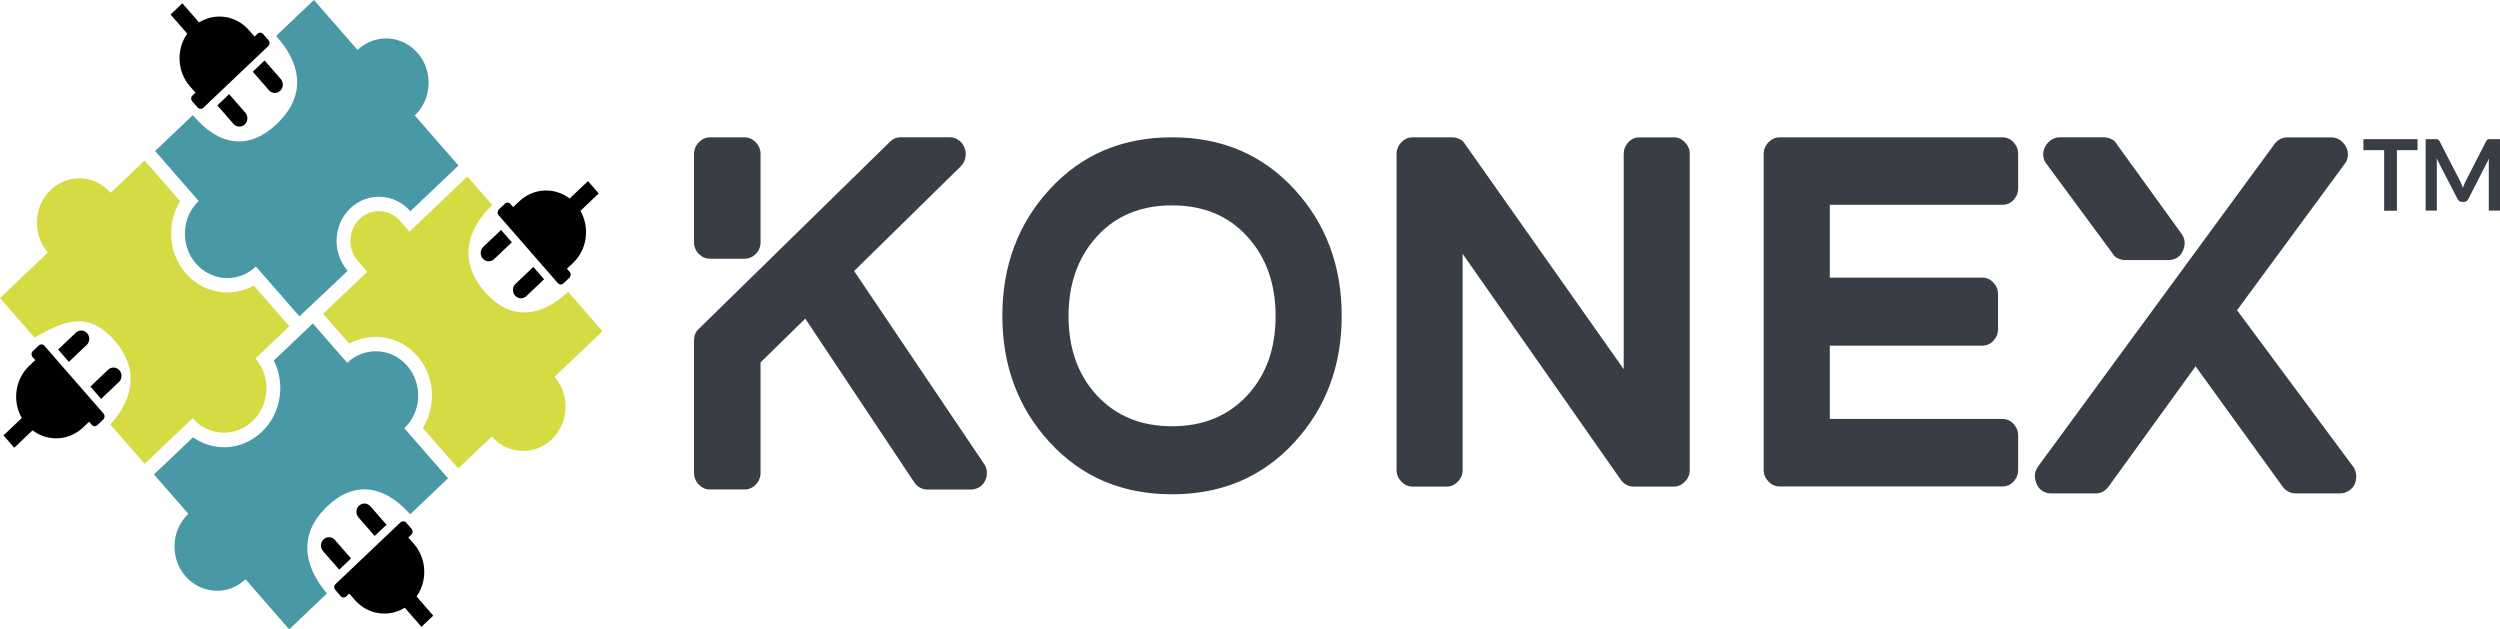
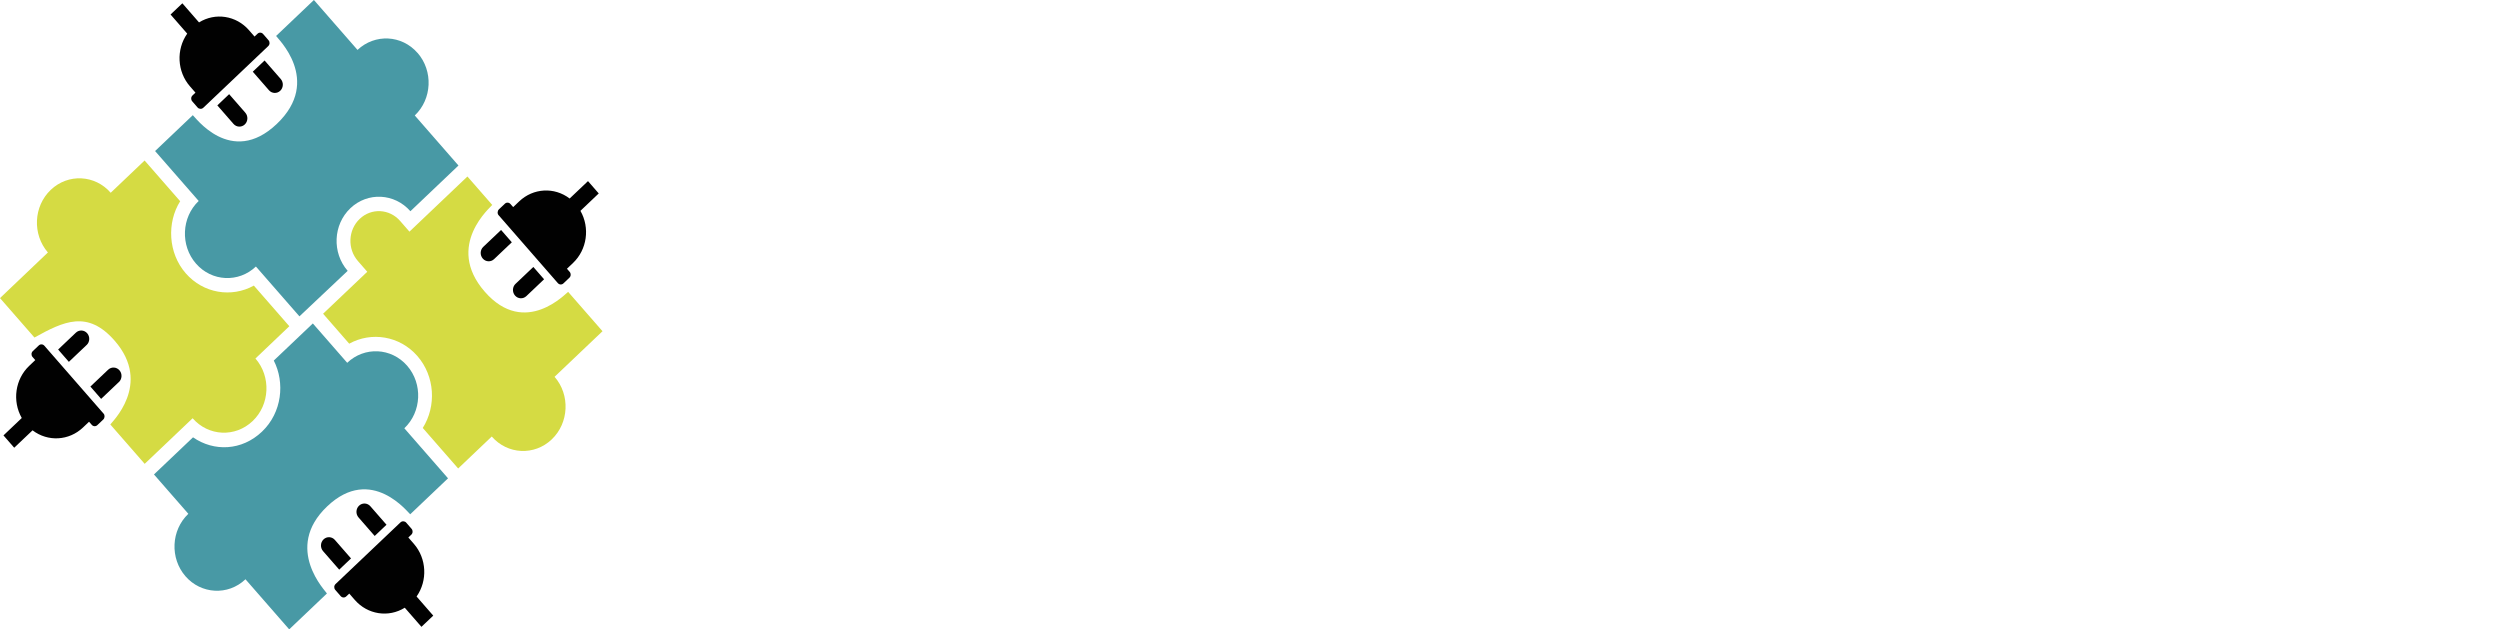
<svg xmlns="http://www.w3.org/2000/svg" id="Laag_1" data-name="Laag 1" viewBox="0 0 581.94 146.49">
  <defs>
    <style>      .cls-1 {        fill: #010101;      }      .cls-1, .cls-2, .cls-3, .cls-4, .cls-5 {        stroke-width: 0px;      }      .cls-2 {        fill: #009889;      }      .cls-3 {        fill: #d5db43;      }      .cls-4 {        fill: #4899a5;      }      .cls-5 {        fill: #393e46;      }    </style>
  </defs>
  <g id="_889512" data-name="889512">
    <path class="cls-3" d="M108.81,41.08l-13.5,12.84-2.17-2.49c-2.48-2.84-6.69-3.07-9.41-.48s-2.89,6.99-.41,9.82l2.17,2.49-10.28,9.77,6.08,6.97c5.15-2.85,11.75-1.84,15.86,2.87s4.46,11.66,1.26,16.75l8.24,9.43,7.82-7.44c3.67,4.21,9.92,4.51,13.95.68s4.34-10.37.67-14.58l11.16-10.61-8-9.16c-.34.11-9.98,10.76-19.41-.04s1.61-19.85,1.74-20.2c0,0-5.78-6.62-5.78-6.62Z" />
  </g>
  <g id="_681294" data-name="681294">
    <path class="cls-4" d="M97.19,12.32c-3.67-4.21-9.92-4.51-13.97-.7L73.07,0l-8.8,8.37c.1.36,10.87,10.3.16,20.48s-19.22-1.9-19.55-2.04l-8.78,8.35,10.15,11.62c-4.01,3.81-4.3,10.37-.63,14.58,3.67,4.21,9.92,4.51,13.95.68l10.13,11.6c1.31-1.24,11.87-11.19,11.23-10.59-3.67-4.21-3.4-10.75.63-14.58s10.3-3.5,13.97.7l11.19-10.64-10.17-11.65c4.03-3.83,4.32-10.35.65-14.56Z" />
  </g>
  <g id="_484136" data-name="484136">
-     <polygon class="cls-2" points="69.7 73.63 69.74 73.68 69.7 73.72 69.65 73.67 69.7 73.63" />
-   </g>
+     </g>
  <g id="_194876" data-name="194876">
    <path class="cls-3" d="M8.02,78.57c6.8-3.77,12.38-6.47,18.67.74,8.86,10.14-.88,19.14-1.01,19.5l8,9.16,11.16-10.61c3.67,4.21,9.92,4.51,13.97.65,4.01-3.81,4.32-10.35.65-14.56l7.89-7.51-8.26-9.46c-5.18,2.87-11.75,1.84-15.86-2.87s-4.42-11.79-1.29-16.77l-8.28-9.48-7.89,7.51c-3.67-4.21-9.92-4.51-13.95-.68s-4.32,10.35-.67,14.58L0,69.39l8.02,9.18Z" />
  </g>
  <g id="_767527" data-name="767527">
    <path class="cls-4" d="M57.15,134.85l10.17,11.65,8.78-8.35c-.1-.36-10.26-10.47.06-20.28,10.35-9.84,19,1.71,19.33,1.84l8.8-8.37-10.17-11.65c4.03-3.83,4.32-10.35.65-14.56s-9.92-4.51-13.95-.68l-8-9.16-9.09,8.64c2.62,5.12,1.94,12.09-2.75,16.55s-11.17,4.7-16.05,1.32l-9.09,8.64,8,9.16c-4.03,3.83-4.32,10.35-.65,14.56,3.58,4.1,9.84,4.58,13.95.68Z" />
  </g>
  <g id="_509849" data-name="509849">
-     <path class="cls-1" d="M27.68,88.93c.76-.72.81-1.95.12-2.74s-1.87-.85-2.63-.13l-4.13,3.92,2.5,2.87,4.13-3.92ZM24.1,96.27l-13.77-15.79c-.35-.4-.93-.43-1.31-.06l-1.38,1.31c-.38.36-.41.97-.06,1.37l.63.72-1.41,1.34c-3.27,3.1-3.99,8.18-1.73,12.14l-4.26,4.05,2.5,2.87,4.27-4.05c3.57,2.72,8.48,2.44,11.74-.66l1.41-1.34.63.72c.35.4.93.43,1.31.06l1.38-1.31c.34-.33.41-.97.06-1.37ZM20.17,80.31c.76-.72.81-1.95.12-2.74s-1.87-.85-2.63-.13l-4.13,3.92,2.5,2.87,4.13-3.92Z" />
+     <path class="cls-1" d="M27.68,88.93c.76-.72.81-1.95.12-2.74s-1.87-.85-2.63-.13l-4.13,3.92,2.5,2.87,4.13-3.92ZM24.1,96.27l-13.77-15.79c-.35-.4-.93-.43-1.31-.06l-1.38,1.31c-.38.36-.41.97-.06,1.37l.63.72-1.41,1.34c-3.27,3.1-3.99,8.18-1.73,12.14l-4.26,4.05,2.5,2.87,4.27-4.05c3.57,2.72,8.48,2.44,11.74-.66l1.41-1.34.63.72c.35.4.93.43,1.31.06l1.38-1.31c.34-.33.41-.97.06-1.37ZM20.17,80.31c.76-.72.81-1.95.12-2.74s-1.87-.85-2.63-.13l-4.13,3.92,2.5,2.87,4.13-3.92" />
  </g>
  <g id="_374967" data-name="374967">
    <path class="cls-1" d="M112.5,57.45c-.76.72-.81,1.95-.12,2.74s1.87.85,2.63.13l4.13-3.92-2.5-2.87-4.13,3.92ZM116.08,50.11l13.77,15.79c.35.4.93.43,1.31.06l1.38-1.31c.38-.36.41-.97.06-1.37l-.63-.72,1.41-1.34c3.27-3.1,3.99-8.18,1.73-12.14l4.26-4.05-2.5-2.87-4.27,4.05c-3.57-2.72-8.48-2.44-11.74.66l-1.41,1.34-.63-.72c-.35-.4-.93-.43-1.31-.06l-1.38,1.31c-.34.33-.41.97-.06,1.37ZM120.01,66.06c-.76.72-.81,1.95-.12,2.74s1.87.85,2.63.13l4.13-3.92-2.5-2.87-4.13,3.92Z" />
  </g>
  <g id="_733616" data-name="733616">
    <path class="cls-1" d="M86.21,117.84c-.69-.79-1.87-.85-2.63-.13s-.81,1.95-.12,2.74l3.76,4.31,2.75-2.61-3.76-4.31ZM93.24,121.58l-15.13,14.37c-.38.36-.41.97-.06,1.37l1.25,1.44c.35.4.93.43,1.31.06l.69-.65,1.29,1.48c2.97,3.41,7.84,4.17,11.63,1.81l3.88,4.45,2.75-2.61-3.88-4.45c2.61-3.72,2.34-8.85-.63-12.26l-1.29-1.48.69-.65c.38-.36.41-.97.06-1.37l-1.25-1.44c-.31-.36-.93-.43-1.31-.06ZM77.95,125.68c-.69-.79-1.87-.85-2.63-.13s-.81,1.95-.12,2.74l3.76,4.31,2.75-2.61-3.76-4.31Z" />
  </g>
  <g id="_927947" data-name="927947">
    <path class="cls-1" d="M54.35,28.84c.69.79,1.87.85,2.63.13s.81-1.95.12-2.74l-3.76-4.31-2.75,2.61,3.76,4.31ZM47.31,25.1l15.13-14.37c.38-.36.41-.97.06-1.37l-1.25-1.44c-.35-.4-.93-.43-1.31-.06l-.69.65-1.29-1.48c-2.97-3.41-7.84-4.17-11.63-1.81l-3.88-4.45-2.75,2.61,3.88,4.45c-2.61,3.72-2.34,8.85.63,12.26l1.29,1.48-.69.65c-.38.36-.41.97-.06,1.37l1.25,1.44c.31.36.93.43,1.31.06ZM62.6,21c.69.79,1.87.85,2.63.13s.81-1.95.12-2.74l-3.76-4.31-2.75,2.61,3.76,4.31Z" />
  </g>
  <g>
    <g id="_112010" data-name="112010">
-       <path class="cls-5" d="M228.97,107.86c.42.52.67,1.14.74,1.88.07.74-.05,1.44-.37,2.11-.32.66-.78,1.18-1.38,1.55-.6.37-1.26.55-1.96.55h-10.09c-.64,0-1.22-.15-1.75-.44-.53-.3-.97-.7-1.33-1.22l-25.38-38.12-10.41,10.19v25.71c0,1.03-.37,1.94-1.11,2.71-.74.78-1.61,1.16-2.6,1.16h-8.07c-.99,0-1.86-.39-2.6-1.16s-1.11-1.68-1.11-2.71v-30.8c0-1.18.39-2.11,1.17-2.77l44.38-43.44c.71-.74,1.56-1.11,2.55-1.11h11.47c.71,0,1.38.22,2.02.66.64.44,1.1,1.03,1.38,1.77.28.74.35,1.5.21,2.27-.14.78-.5,1.46-1.06,2.05l-24.85,24.38,30.16,44.77ZM165.26,60.22c-.99,0-1.86-.37-2.6-1.11s-1.11-1.66-1.11-2.77v-20.5c0-1.03.37-1.94,1.11-2.71s1.61-1.16,2.6-1.16h8.07c.99,0,1.86.39,2.6,1.16s1.11,1.68,1.11,2.71v20.5c0,1.11-.37,2.03-1.11,2.77s-1.61,1.11-2.6,1.11h-8.07ZM272.82,31.96c11.61,0,21.13,4.06,28.56,12.19,7.29,7.98,10.94,17.77,10.94,29.36s-3.65,21.39-10.94,29.36c-7.43,8.13-16.95,12.19-28.56,12.19s-21.13-4.06-28.56-12.19c-7.29-7.98-10.94-17.77-10.94-29.36,0-11.6,3.65-21.39,10.94-29.36,7.43-8.13,16.95-12.19,28.56-12.19h0ZM272.82,99.22c7.29,0,13.17-2.44,17.63-7.31,4.32-4.73,6.48-10.84,6.48-18.34,0-7.5-2.19-13.67-6.58-18.5-4.39-4.84-10.23-7.26-17.52-7.26-7.29,0-13.13,2.42-17.52,7.26-4.39,4.84-6.58,11.01-6.58,18.5s2.16,13.61,6.48,18.34c4.46,4.88,10.33,7.31,17.63,7.31ZM389.62,31.96c.99,0,1.86.39,2.6,1.16.74.78,1.11,1.68,1.11,2.71v73.57c0,1.03-.37,1.94-1.11,2.71s-1.61,1.16-2.6,1.16h-9.34c-1.2,0-2.19-.52-2.97-1.55l-36.84-52.63v50.31c0,1.03-.37,1.94-1.11,2.71s-1.61,1.16-2.6,1.16h-7.96c-.99,0-1.86-.39-2.6-1.16-.74-.78-1.11-1.68-1.11-2.71V35.84c0-1.03.37-1.94,1.11-2.71s1.61-1.16,2.6-1.16h9.24c.57,0,1.13.13,1.7.39.57.26.99.65,1.27,1.16l36.95,52.41v-50.08c0-1.03.35-1.94,1.06-2.71.71-.78,1.56-1.16,2.55-1.16h8.07,0ZM466.07,31.96c1.06,0,1.95.39,2.65,1.16.71.78,1.06,1.68,1.06,2.71v7.98c0,1.03-.35,1.94-1.06,2.71-.71.78-1.59,1.16-2.65,1.16h-40.14v16.95h35.46c1.06,0,1.95.39,2.65,1.16.71.78,1.06,1.68,1.06,2.71v8.09c0,1.03-.35,1.94-1.06,2.71s-1.59,1.16-2.65,1.16h-35.46v17.06h40.14c1.06,0,1.95.39,2.65,1.16.71.78,1.06,1.68,1.06,2.71v7.98c0,1.03-.35,1.94-1.06,2.71-.71.78-1.59,1.16-2.65,1.16h-51.82c-.99,0-1.86-.39-2.6-1.16-.74-.78-1.11-1.68-1.11-2.71V35.84c0-1.03.37-1.94,1.11-2.71s1.61-1.16,2.6-1.16h51.82,0ZM547.72,108.53c.42.59.67,1.26.74,1.99s-.04,1.44-.32,2.11-.74,1.2-1.38,1.61c-.64.41-1.31.61-2.02.61h-10.3c-1.27,0-2.3-.52-3.08-1.55l-20.28-28.03-20.28,28.03c-.78,1.03-1.77,1.55-2.97,1.55h-10.41c-.71,0-1.36-.18-1.96-.55s-1.04-.89-1.33-1.55c-.71-1.55-.6-2.95.32-4.21l55-75.01c.78-1.03,1.77-1.55,2.97-1.55h10.3c.71,0,1.36.2,1.96.61.6.41,1.08.94,1.43,1.61.35.66.5,1.37.42,2.11s-.35,1.4-.85,1.99l-24.95,33.91,26.97,36.34ZM491.76,59l-15.29-20.72c-.5-.59-.78-1.26-.85-1.99-.07-.74.07-1.44.42-2.11s.83-1.2,1.43-1.61c.6-.41,1.26-.61,1.96-.61h10.3c.57,0,1.13.13,1.7.39.57.26.99.65,1.27,1.16l14.97,20.72c.99,1.26,1.13,2.66.42,4.21-.28.66-.73,1.18-1.33,1.55-.6.37-1.29.55-2.07.55h-9.98c-.57,0-1.13-.13-1.7-.39-.57-.26-.99-.65-1.27-1.16h0Z" />
-     </g>
+       </g>
    <g id="_903574" data-name="903574">
-       <path class="cls-5" d="M550.15,32.39h12.59v2.55h-4.8v14.11h-2.97v-14.11h-4.83v-2.55ZM572.65,42.13h0c.12.24.24.5.34.77.11.26.21.53.32.8h0c.1-.28.21-.55.32-.82.11-.27.23-.53.35-.77h0l4.73-9.23c.06-.12.12-.21.18-.28.06-.07.13-.12.21-.15.08-.03.16-.05.26-.06.09,0,.21-.01.34-.01h2.24v16.65h-2.61v-10.76c0-.2,0-.42.01-.66.01-.24.03-.48.05-.72h0l-4.82,9.44c-.11.21-.25.38-.43.5-.18.12-.39.18-.62.18h-.41c-.23,0-.44-.06-.62-.18-.18-.12-.32-.29-.43-.5h0l-4.89-9.48c.03.26.05.5.06.74,0,.24.01.47.01.68h0v10.76h-2.61v-16.65h2.24c.13,0,.25,0,.34.01.09,0,.18.03.26.06s.15.08.21.15c.07.07.13.16.19.28h0l4.77,9.25Z" />
-     </g>
+       </g>
  </g>
</svg>